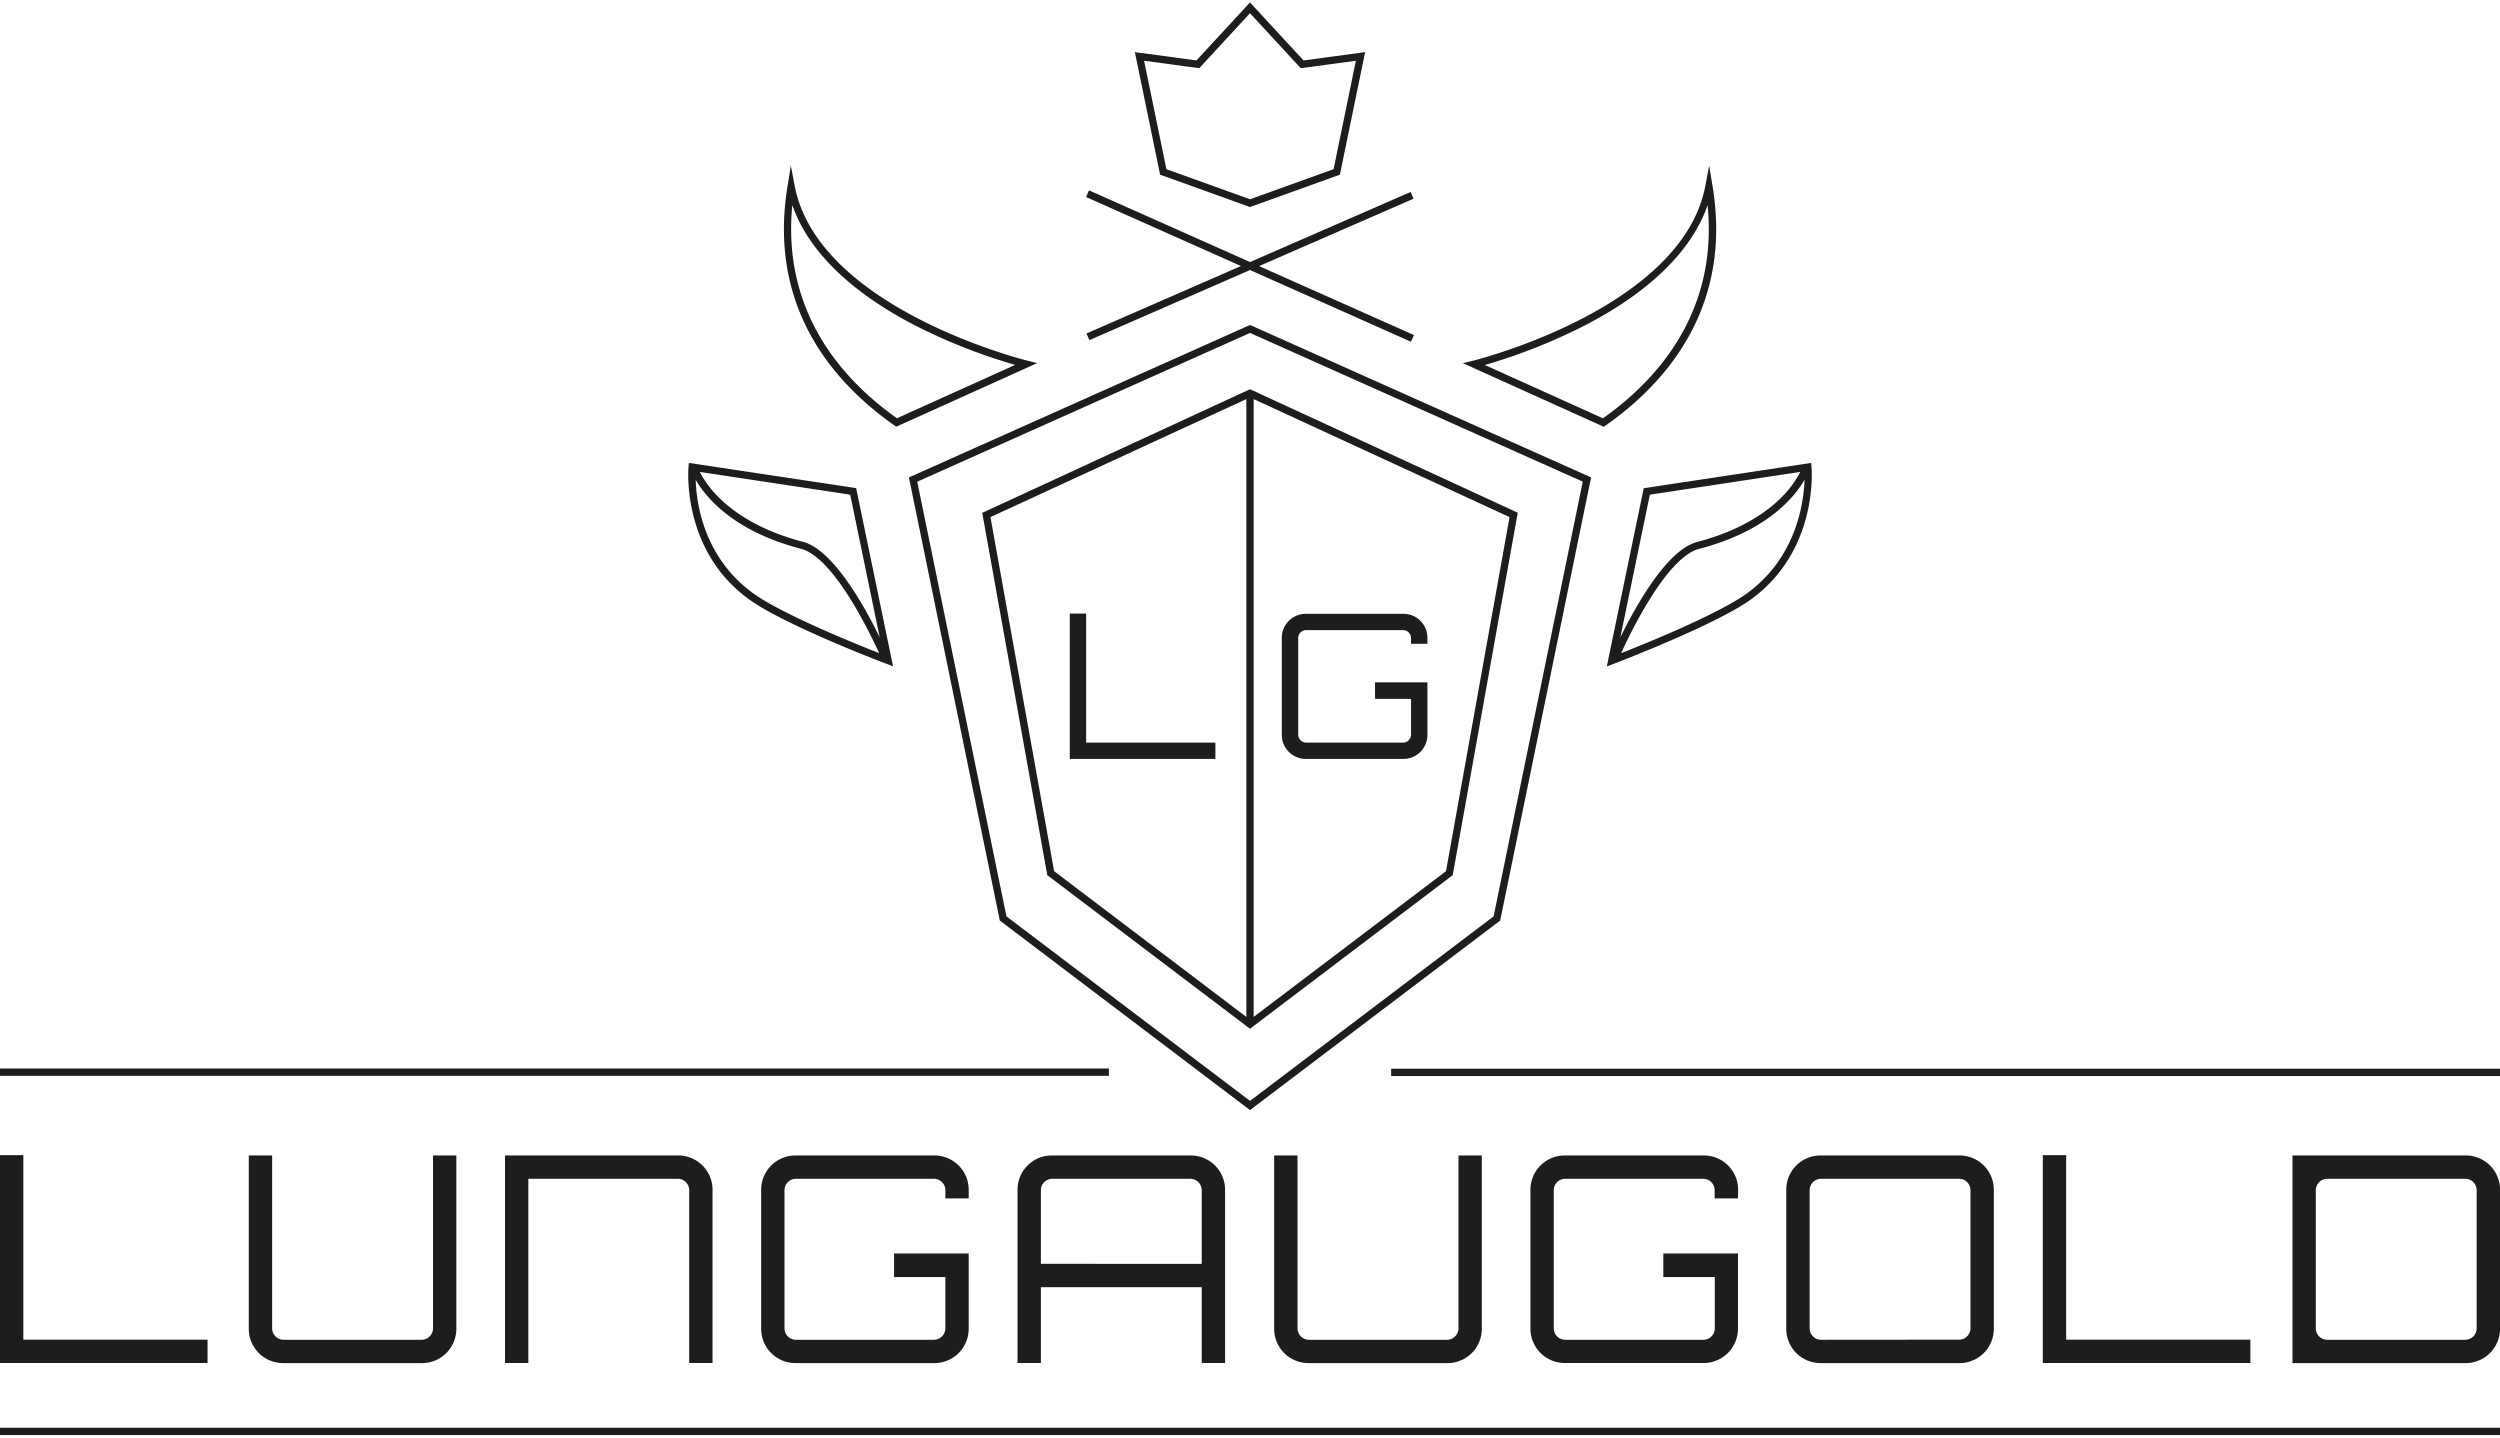
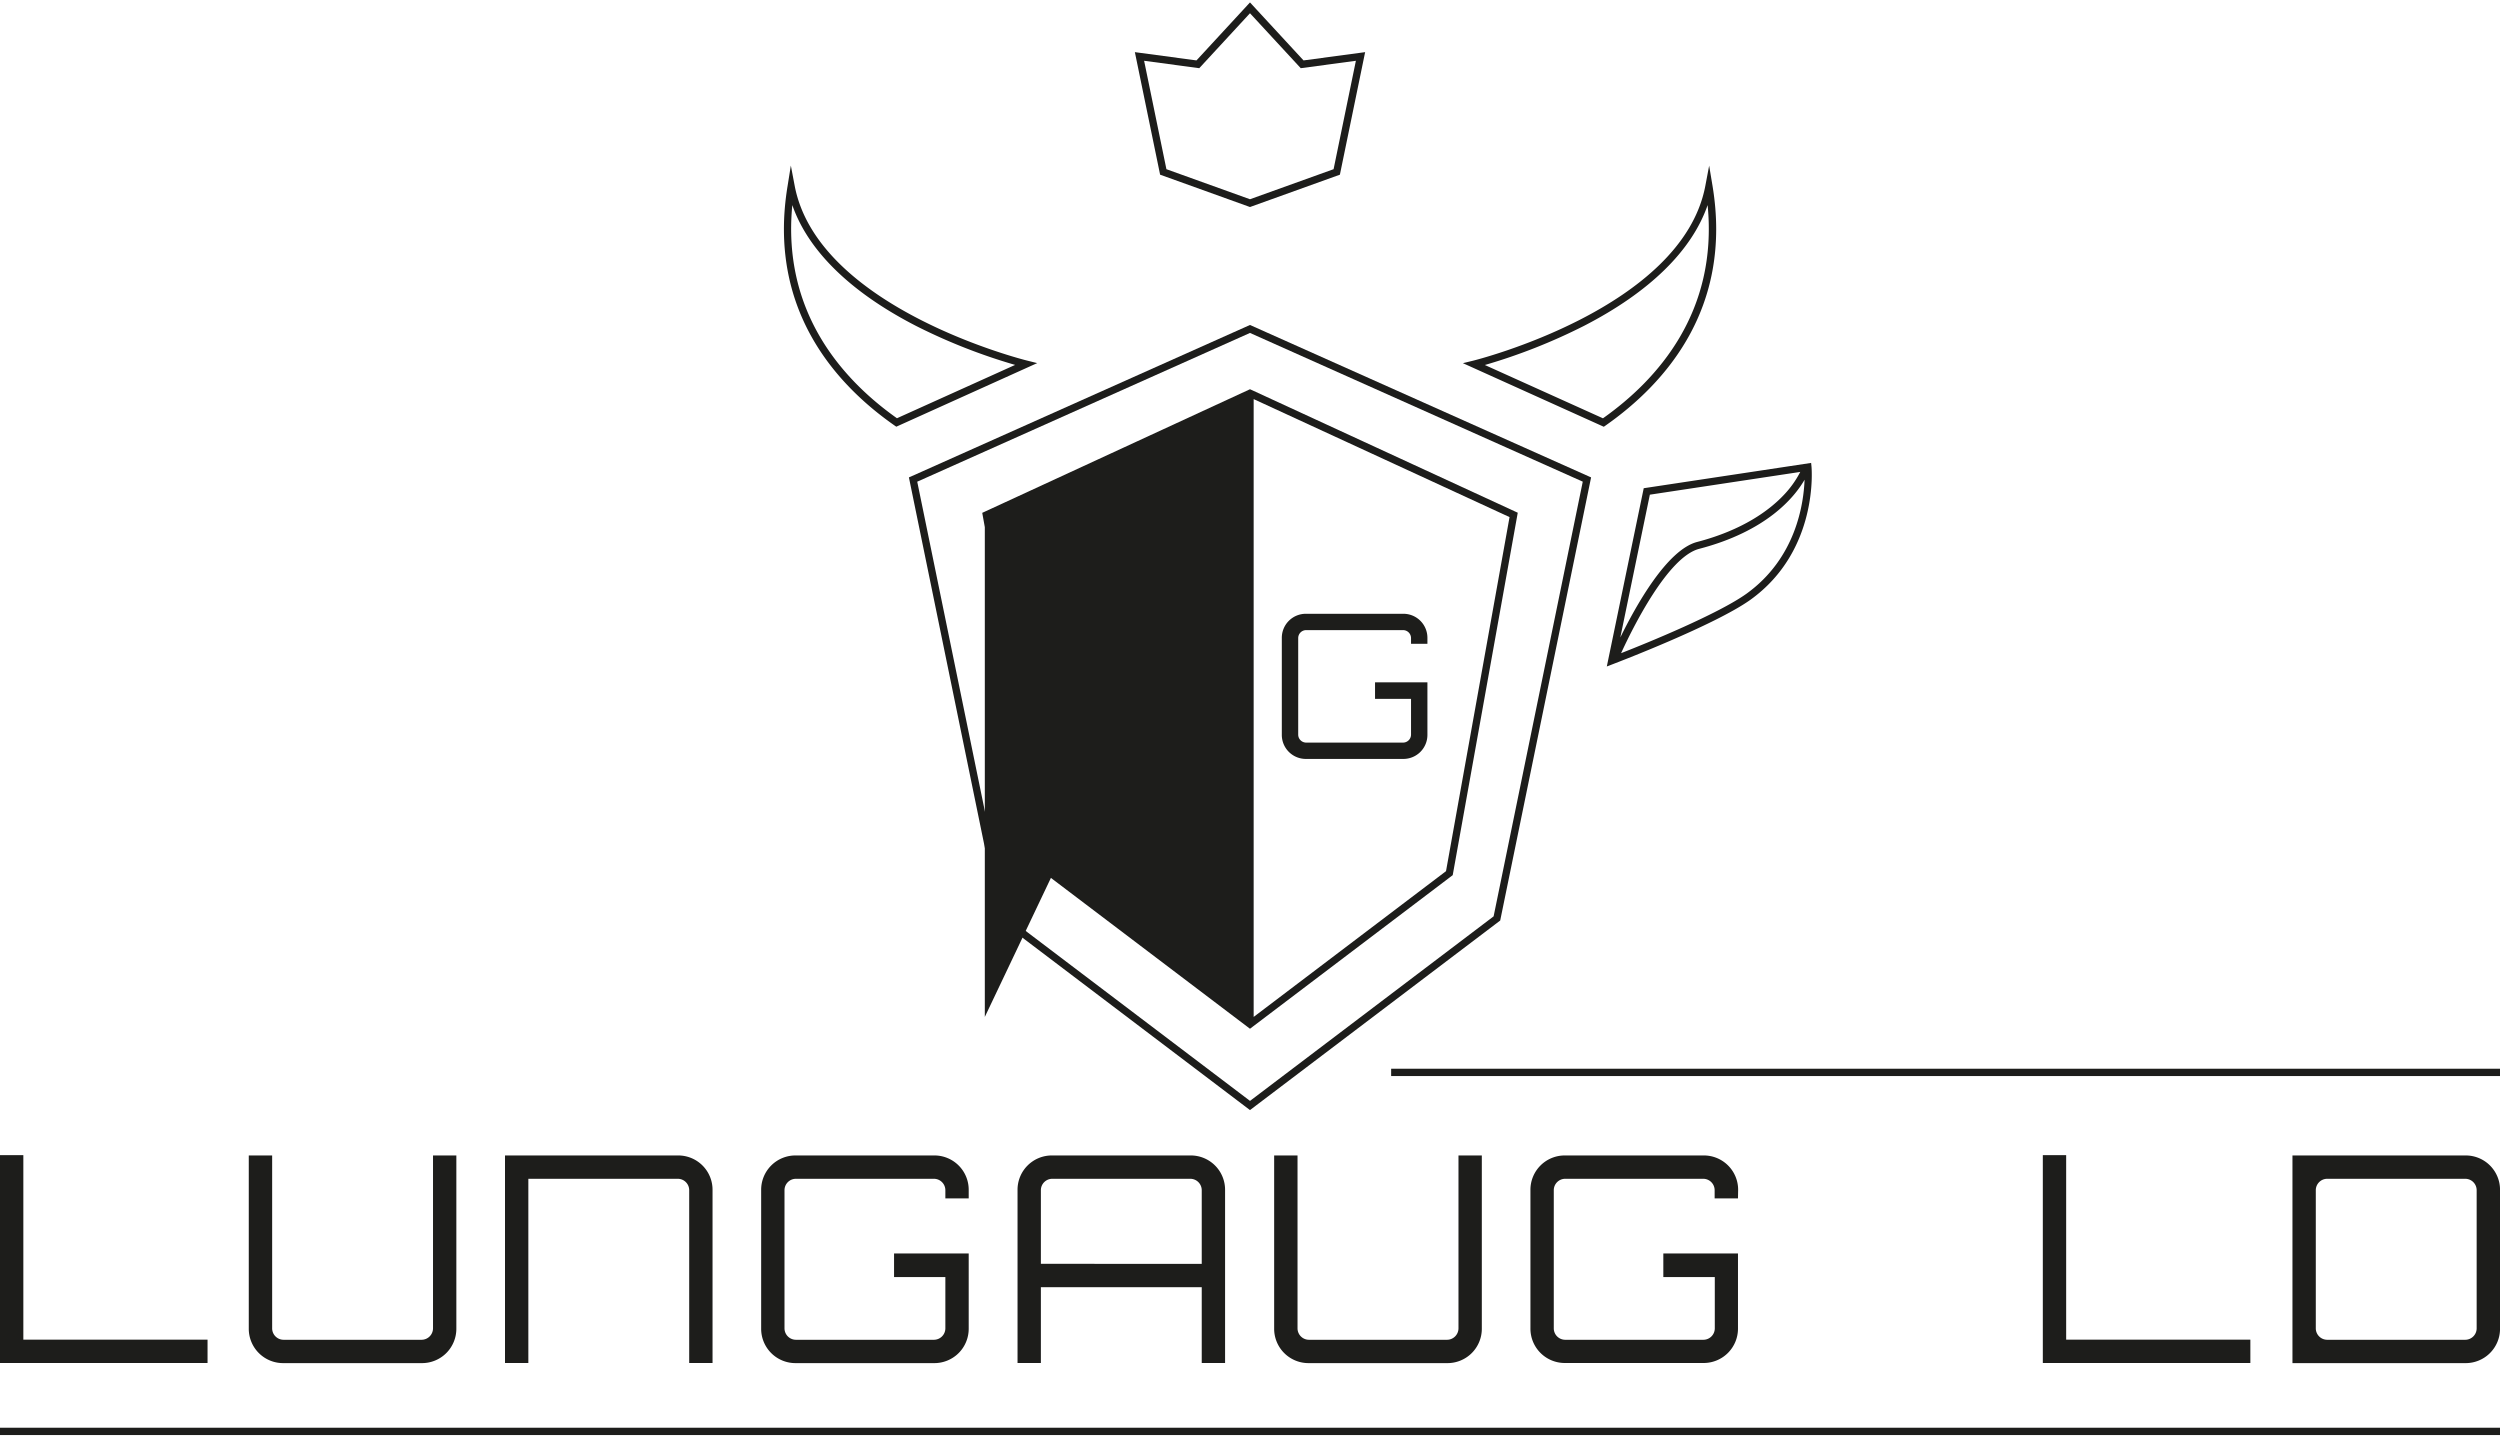
<svg xmlns="http://www.w3.org/2000/svg" id="Ebene_1" data-name="Ebene 1" viewBox="0 0 816.09 467.65" width="200" height="115">
  <defs>
    <style>.cls-1{fill:#1d1d1b;}</style>
  </defs>
  <path class="cls-1" d="M12.9,563.4h7.62v60.23H80.65v7.62H12.9Z" transform="translate(-12.9 -187.12)" />
  <path class="cls-1" d="M154.25,563.5h7.62V620a11.21,11.21,0,0,1-11.29,11.29H105.41A11.21,11.21,0,0,1,94.11,620V563.5h7.63V620a3.74,3.74,0,0,0,3.67,3.67h45.17a3.75,3.75,0,0,0,3.67-3.67Z" transform="translate(-12.9 -187.12)" />
  <path class="cls-1" d="M177.75,631.25V563.5h56.46a11.2,11.2,0,0,1,11.29,11.29v56.46h-7.62V574.79a3.73,3.73,0,0,0-3.67-3.67H185.37v60.13Z" transform="translate(-12.9 -187.12)" />
  <path class="cls-1" d="M329.12,577.52H321.5v-2.73a3.74,3.74,0,0,0-3.67-3.67H272.66a3.73,3.73,0,0,0-3.67,3.67V620a3.74,3.74,0,0,0,3.67,3.67h45.17A3.75,3.75,0,0,0,321.5,620V603.21H304.75v-7.72h24.37V620a11.21,11.21,0,0,1-11.29,11.29H272.66A11.2,11.2,0,0,1,261.37,620V574.79a11.2,11.2,0,0,1,11.29-11.29h45.17a11.2,11.2,0,0,1,11.29,11.29Z" transform="translate(-12.9 -187.12)" />
  <path class="cls-1" d="M401.52,563.5a11.2,11.2,0,0,1,11.29,11.29v56.46h-7.62V606.5H352.68v24.75h-7.62V574.79a11.2,11.2,0,0,1,11.29-11.29Zm3.67,35.38V574.79a3.74,3.74,0,0,0-3.67-3.67H356.35a3.73,3.73,0,0,0-3.67,3.67v24.09Z" transform="translate(-12.9 -187.12)" />
  <path class="cls-1" d="M489,563.5h7.62V620a11.21,11.21,0,0,1-11.29,11.29H440.13A11.21,11.21,0,0,1,428.83,620V563.5h7.63V620a3.74,3.74,0,0,0,3.67,3.67H485.3A3.75,3.75,0,0,0,489,620Z" transform="translate(-12.9 -187.12)" />
  <path class="cls-1" d="M580.24,577.52h-7.62v-2.73a3.73,3.73,0,0,0-3.67-3.67H523.78a3.73,3.73,0,0,0-3.67,3.67V620a3.74,3.74,0,0,0,3.67,3.67H569a3.74,3.74,0,0,0,3.67-3.67V603.21H555.87v-7.72h24.37V620A11.21,11.21,0,0,1,569,631.25H523.78A11.21,11.21,0,0,1,512.49,620V574.79a11.2,11.2,0,0,1,11.29-11.29H569a11.2,11.2,0,0,1,11.29,11.29Z" transform="translate(-12.9 -187.12)" />
-   <path class="cls-1" d="M652.47,563.5a11.2,11.2,0,0,1,11.29,11.29V620a11.21,11.21,0,0,1-11.29,11.29H607.3A11.21,11.21,0,0,1,596,620V574.79A11.2,11.2,0,0,1,607.3,563.5Zm0,60.13a3.74,3.74,0,0,0,3.67-3.67V574.79a3.73,3.73,0,0,0-3.67-3.67H607.3a3.74,3.74,0,0,0-3.67,3.67V620a3.75,3.75,0,0,0,3.67,3.67Z" transform="translate(-12.9 -187.12)" />
  <path class="cls-1" d="M679.75,563.4h7.62v60.23H747.5v7.62H679.75Z" transform="translate(-12.9 -187.12)" />
  <path class="cls-1" d="M817.7,563.5A11.2,11.2,0,0,1,829,574.79V620a11.21,11.21,0,0,1-11.29,11.29H761.24V563.5Zm3.67,11.29a3.73,3.73,0,0,0-3.67-3.67H772.53a3.73,3.73,0,0,0-3.67,3.67V620a3.74,3.74,0,0,0,3.67,3.67H817.7a3.74,3.74,0,0,0,3.67-3.67Z" transform="translate(-12.9 -187.12)" />
-   <path class="cls-1" d="M237.77,337.43l-.12,1.24c0,.27-2.5,27.35,19.91,43.4,11.64,8.35,43.52,20.52,44.87,21l2,.77-12.05-58.19Zm62.29,56.92C295,384,284.82,365.74,275,363.18c-15.07-3.93-23.65-10.45-28.2-15.23a32.72,32.72,0,0,1-5.47-7.58l49.11,7.43ZM240,342.93c3.36,5.81,12.38,16.82,34.41,22.55,10.27,2.68,21.71,25.82,25.49,34.06-8.71-3.44-31.72-12.82-40.92-19.4C242.74,368.52,240.23,350.81,240,342.93Z" transform="translate(-12.9 -187.12)" />
  <path class="cls-1" d="M348.08,304c-.68-.17-68.16-17.06-75.77-57.05l-1.25-6.59L270,247c-6.6,39.89,15.35,64.55,34.92,78.22l.56.39,46-20.76ZM305.7,322.85c-17.89-12.66-37.54-34.73-34.16-69.58,5.16,14.9,19,28.43,40.33,39.41a186.74,186.74,0,0,0,32.41,12.76Z" transform="translate(-12.9 -187.12)" />
-   <polygon class="cls-1" points="354.66 108.05 355.61 110.23 408.04 87.35 460.59 110.76 461.56 108.58 411 86.06 461.44 64.05 460.48 61.86 408.05 84.74 355.5 61.34 354.53 63.52 405.09 86.04 354.66 108.05" />
  <path class="cls-1" d="M420.94,253.9l29.35-10.56,8.24-40-20.11,2.7-17.48-18.93-17.47,18.93-20.11-2.7,8.24,40Zm-16.56-45.32,16.56-17.94,16.57,17.94,18-2.42-7.28,35.39-27.29,9.81-27.28-9.81-7.28-35.39Z" transform="translate(-12.9 -187.12)" />
  <polygon class="cls-1" points="354.56 241.61 354.56 199.49 349.22 199.49 349.22 246.94 396.75 246.94 396.75 241.61 354.56 241.61" />
  <path class="cls-1" d="M439.25,434.06h31.69a7.84,7.84,0,0,0,7.92-7.89V409.05h-17.1v5.4h11.75v11.72a2.61,2.61,0,0,1-2.57,2.56H439.25a2.61,2.61,0,0,1-2.57-2.56v-31.6a2.61,2.61,0,0,1,2.57-2.56h31.69a2.61,2.61,0,0,1,2.57,2.56v1.91h5.35v-1.91a7.84,7.84,0,0,0-7.92-7.89H439.25a7.84,7.84,0,0,0-7.92,7.89v31.6A7.84,7.84,0,0,0,439.25,434.06Z" transform="translate(-12.9 -187.12)" />
  <path class="cls-1" d="M310.47,341.78l-.87.38,29.58,144.2.09.45,81.67,61.88,81.68-61.88,29.67-144.65L420.94,292.4Zm190,143.67-79.52,60.24-79.51-60.24L312.32,343.56,420.94,295l108.63,48.55Z" transform="translate(-12.9 -187.12)" />
-   <path class="cls-1" d="M334.38,353.34l-.84.39L354.77,472l66.17,50.14L487.12,472l21.23-118.31-86.9-40.08-.51-.23Zm1.84,1.78,83.53-38.52V518.28L357,470.7ZM484.93,470.7l-62.79,47.58V316.6l83.53,38.52Z" transform="translate(-12.9 -187.12)" />
+   <path class="cls-1" d="M334.38,353.34l-.84.39L354.77,472l66.17,50.14L487.12,472l21.23-118.31-86.9-40.08-.51-.23ZV518.28L357,470.7ZM484.93,470.7l-62.79,47.58V316.6l83.53,38.52Z" transform="translate(-12.9 -187.12)" />
  <path class="cls-1" d="M604.24,338.67l-.12-1.24-54.65,8.26-12.05,58.19,2-.77c1.35-.52,33.24-12.69,44.88-21C606.74,366,604.27,338.94,604.24,338.67Zm-52.77,9.13,49.1-7.43A32.12,32.12,0,0,1,595.1,348c-4.54,4.78-13.13,11.3-28.18,15.23-9.85,2.56-20,20.79-25.09,31.18ZM583,380.14c-9.2,6.58-32.21,16-40.92,19.4,3.78-8.24,15.22-31.38,25.49-34.06,22-5.74,31.06-16.75,34.41-22.56C601.67,350.79,599.18,368.5,583,380.14Z" transform="translate(-12.9 -187.12)" />
  <path class="cls-1" d="M571.93,247l-1.1-6.61L569.58,247c-7.61,40-75.09,56.88-75.77,57.05l-3.37.82,46,20.76.56-.39C556.58,311.52,578.53,286.86,571.93,247Zm-35.74,75.88-38.58-17.41A187,187,0,0,0,530,292.68c21.36-11,35.17-24.51,40.33-39.41C573.73,288.12,554.08,310.19,536.19,322.85Z" transform="translate(-12.9 -187.12)" />
-   <rect class="cls-1" y="348" width="361.98" height="2.39" />
  <rect class="cls-1" x="454.12" y="348.07" width="361.98" height="2.39" />
  <rect class="cls-1" y="465.26" width="816.09" height="2.39" />
</svg>